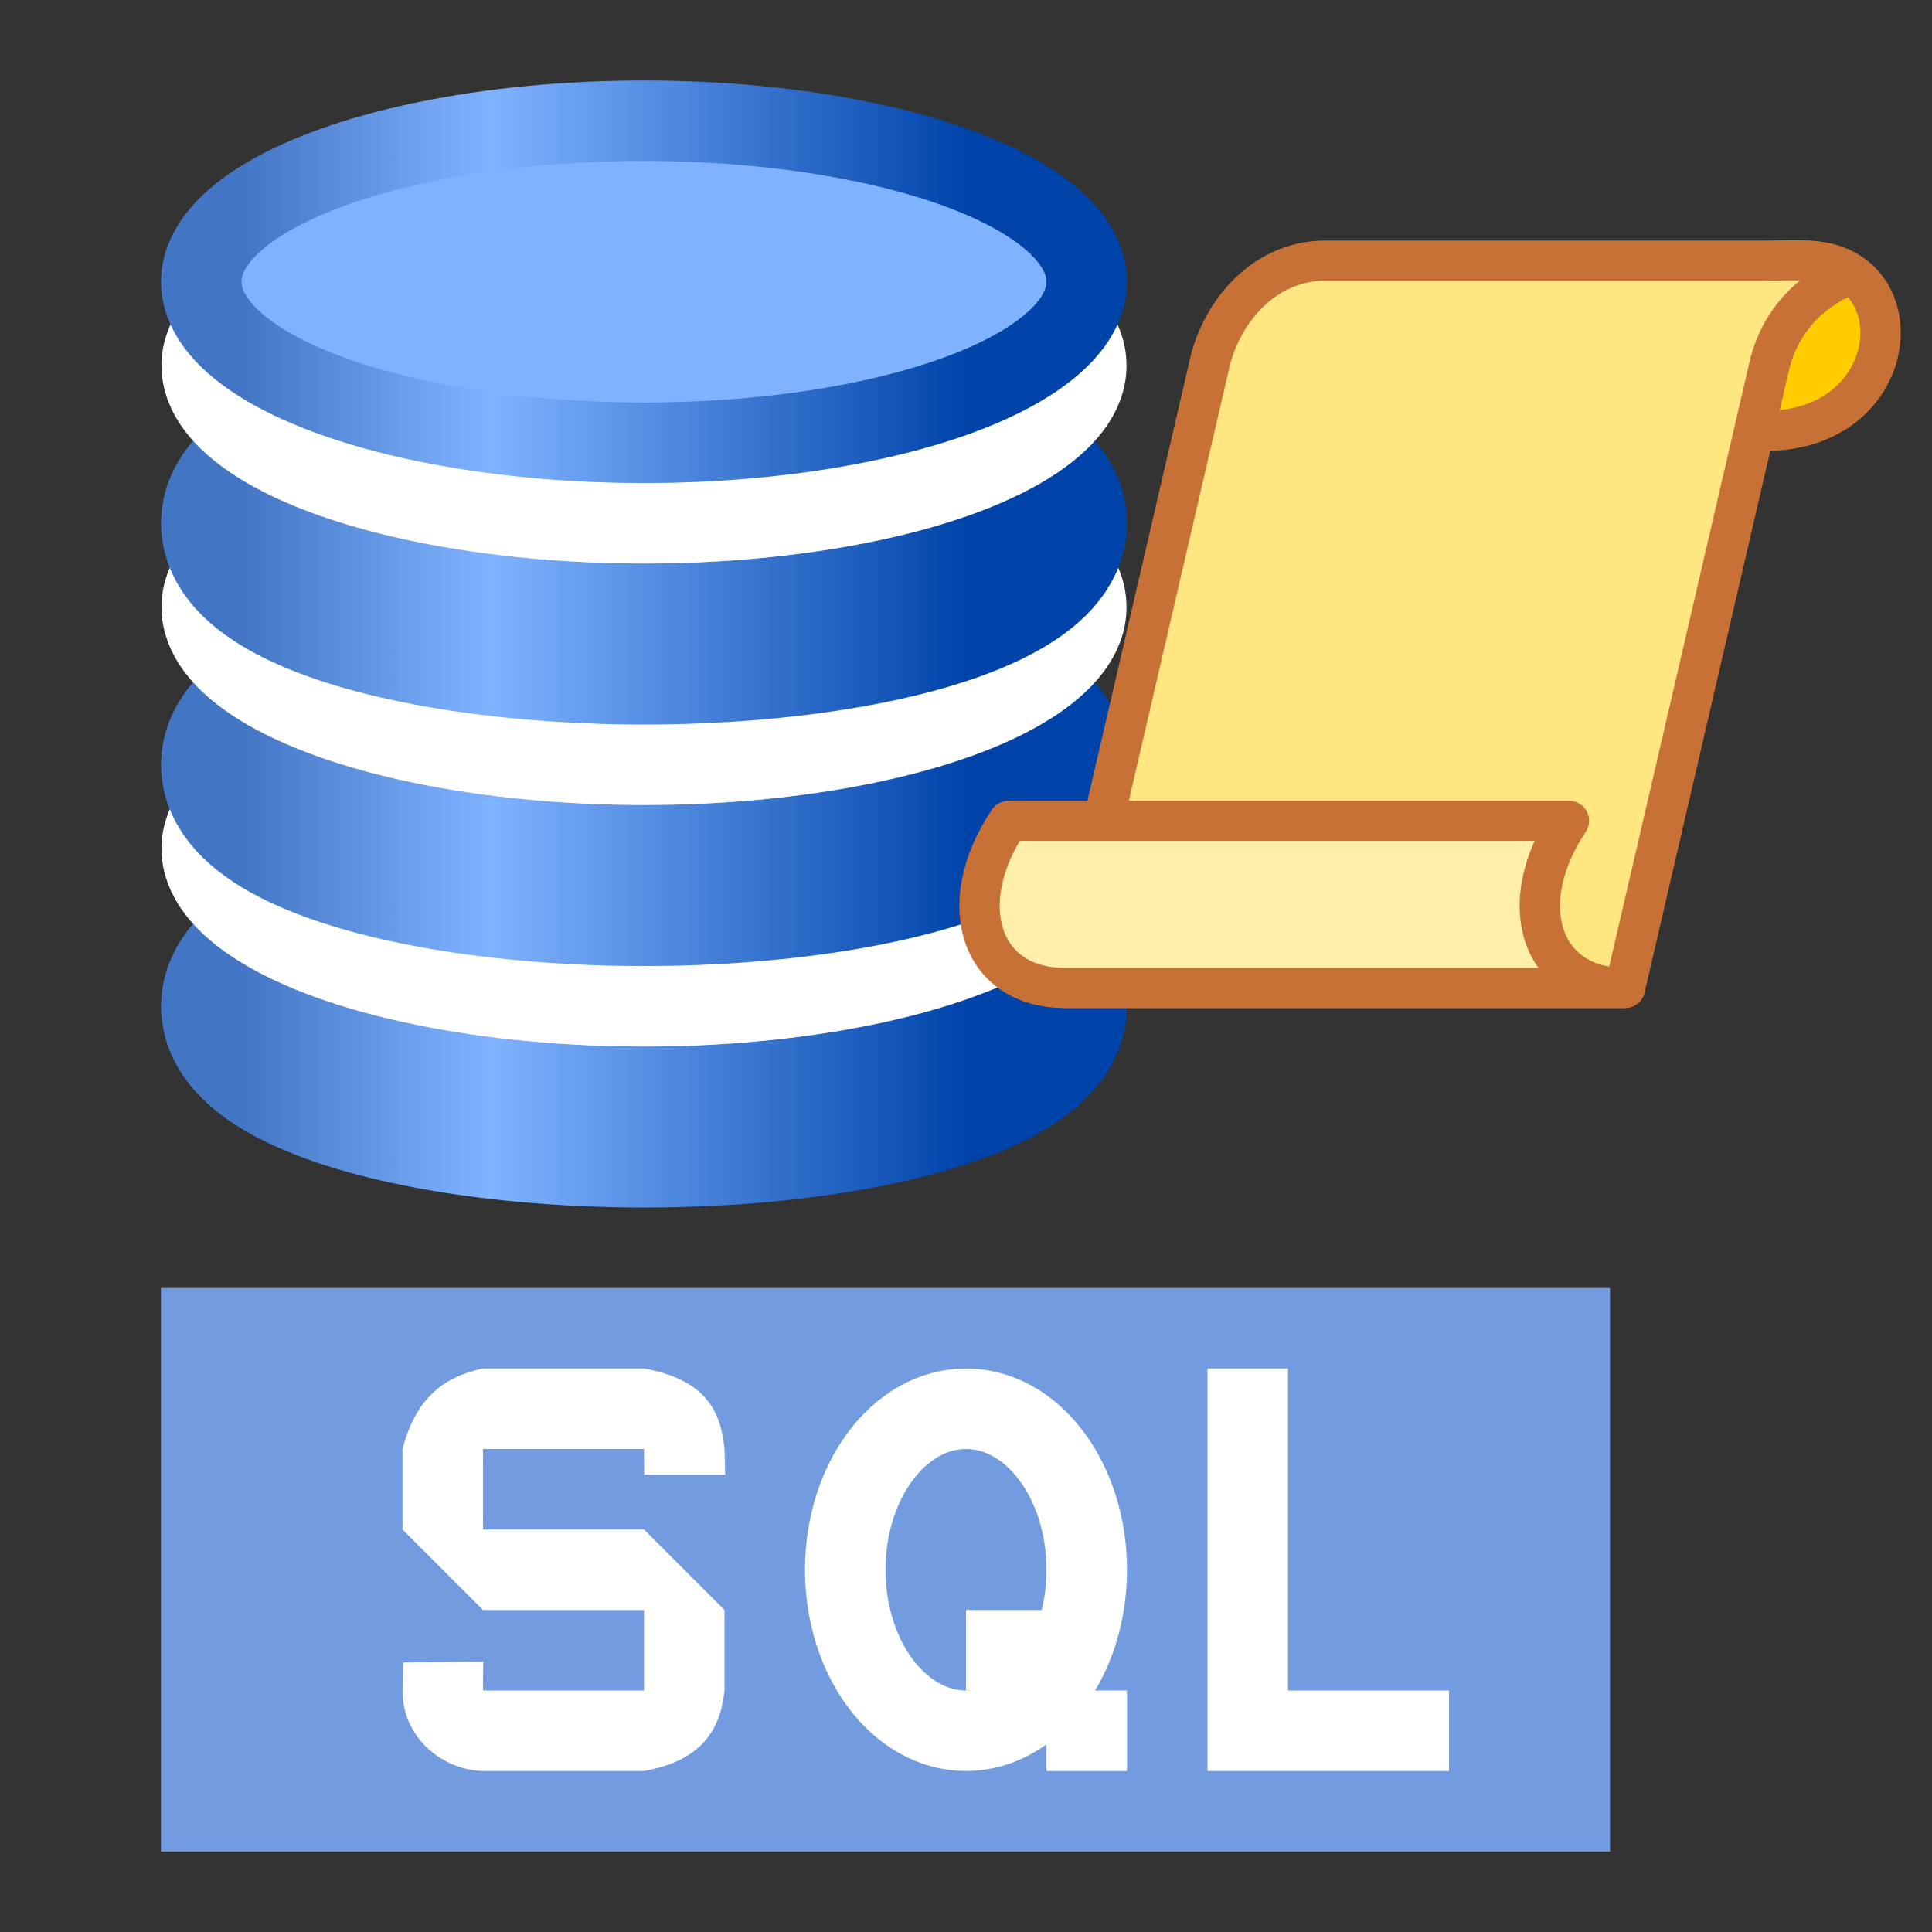
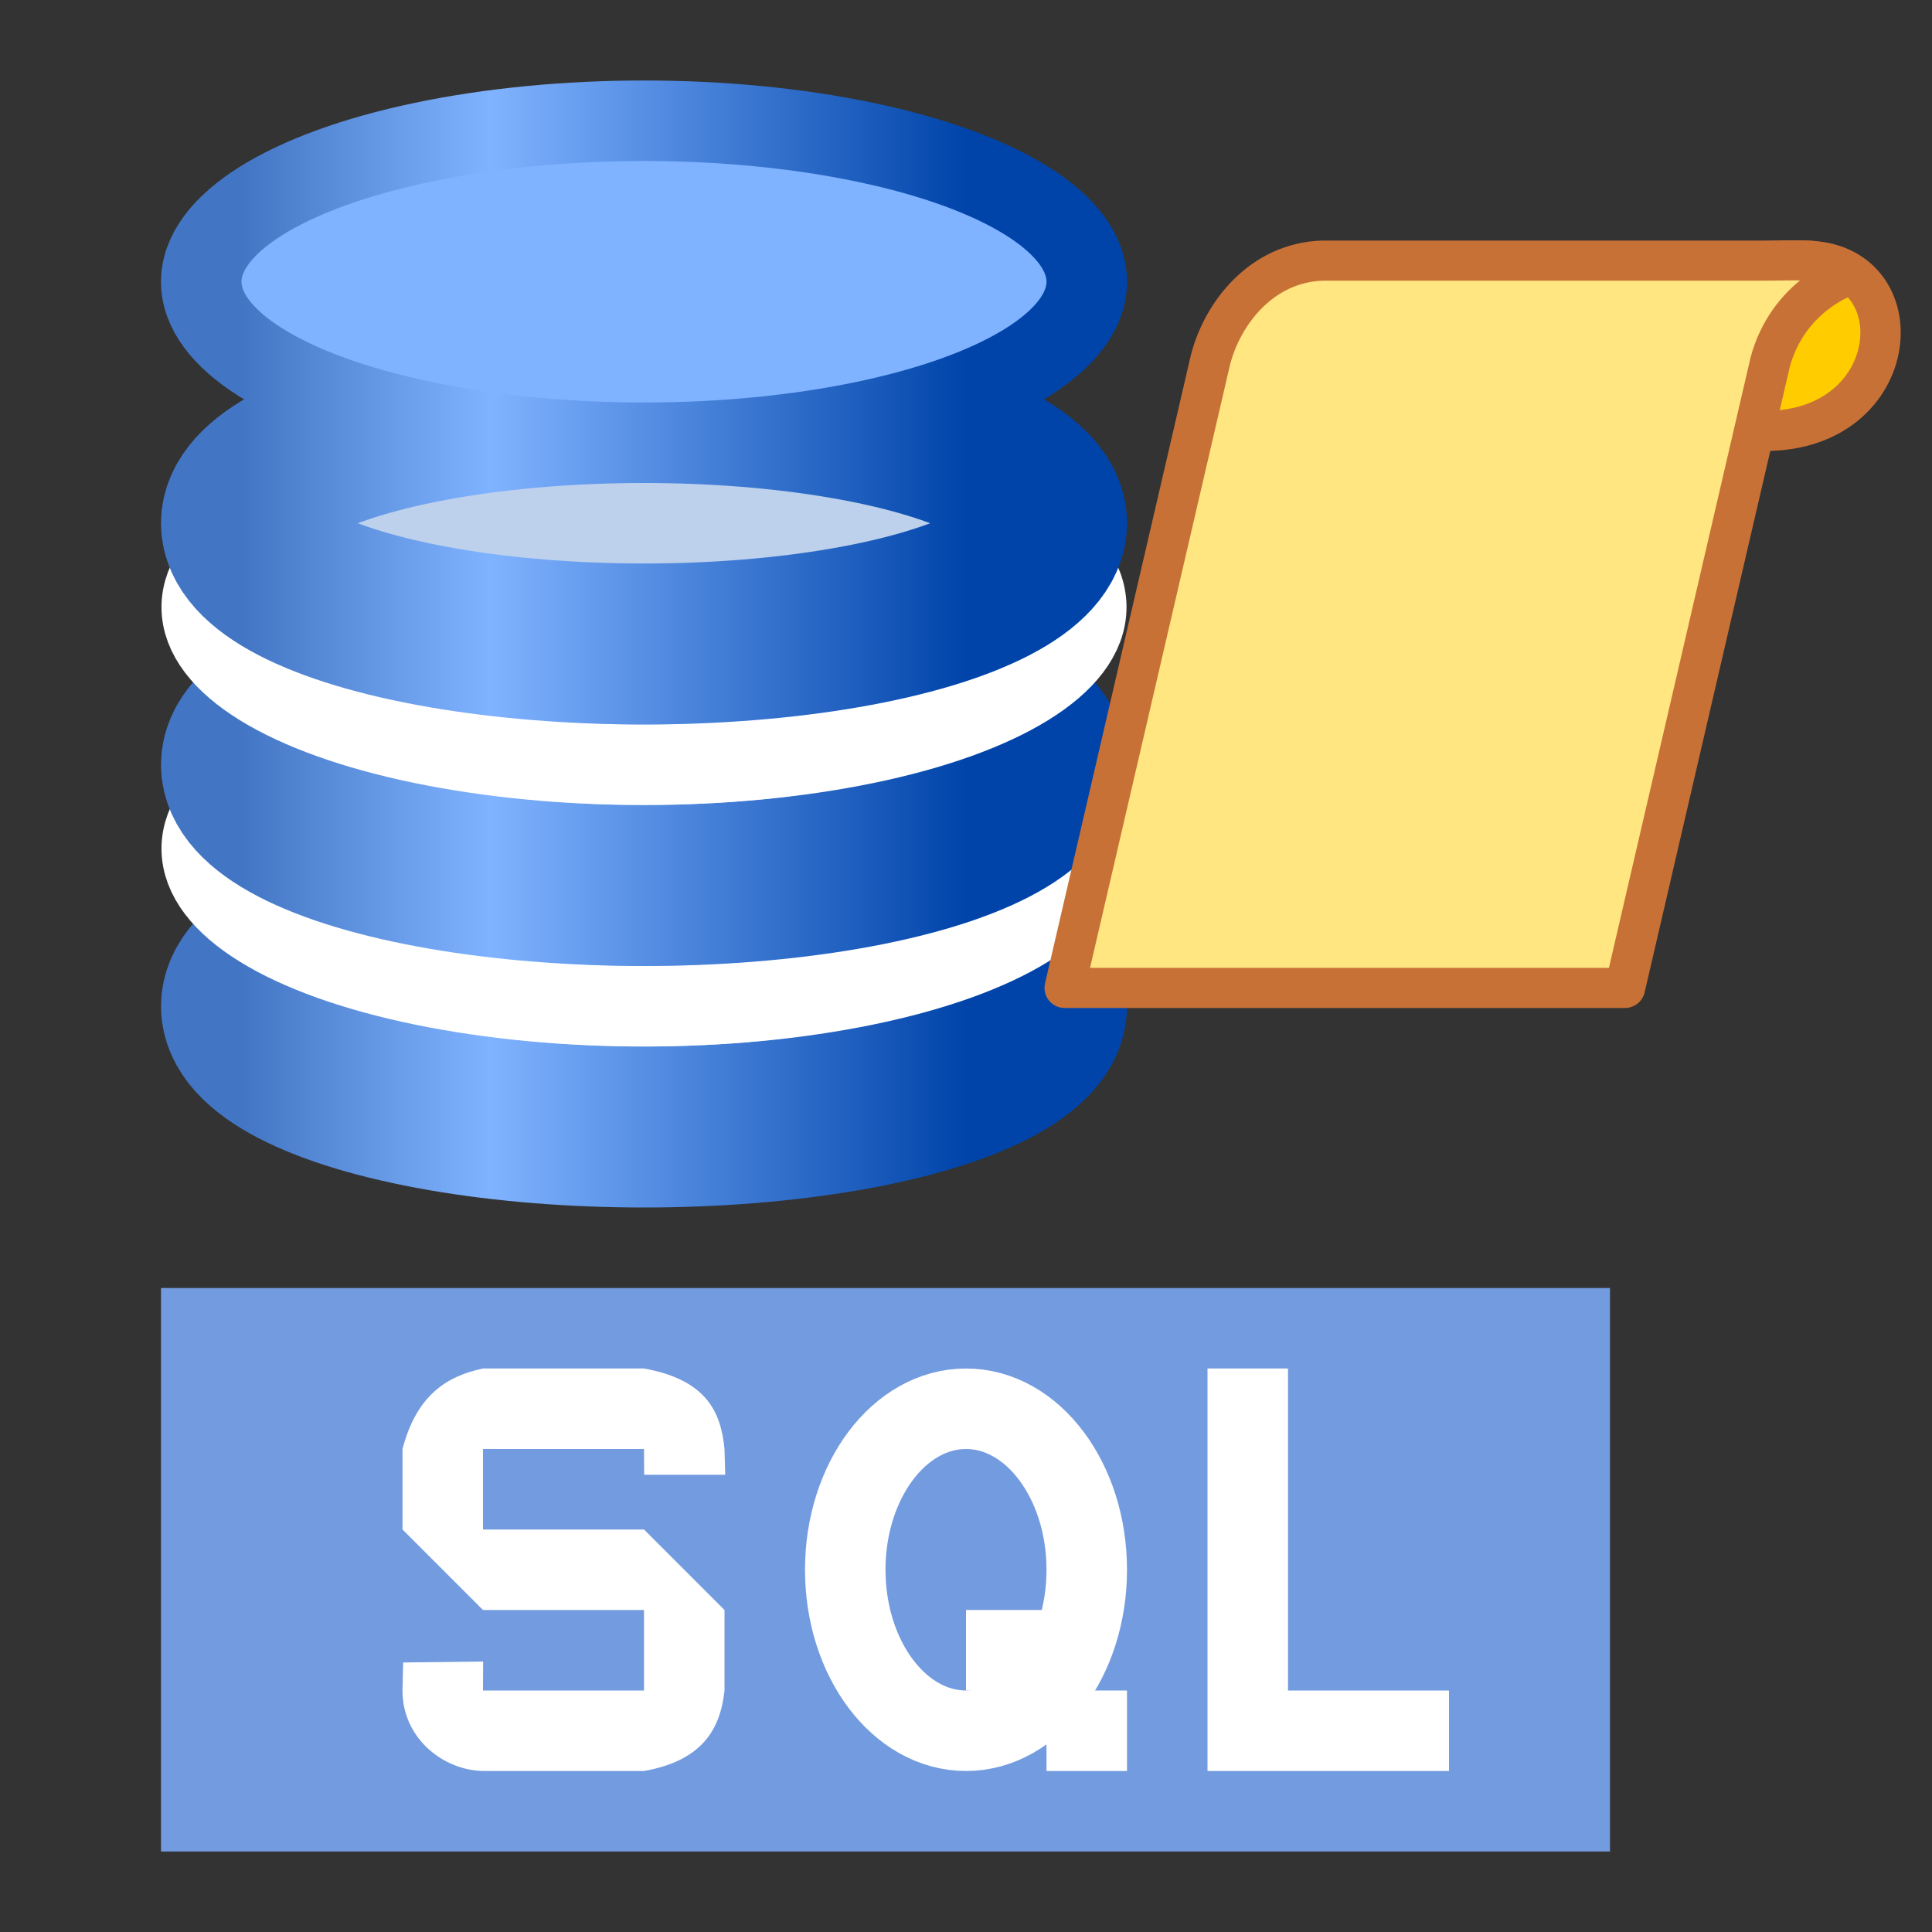
<svg xmlns="http://www.w3.org/2000/svg" xmlns:ns1="http://www.inkscape.org/namespaces/inkscape" xmlns:ns2="http://sodipodi.sourceforge.net/DTD/sodipodi-0.dtd" xmlns:xlink="http://www.w3.org/1999/xlink" width="24" height="24" viewBox="0 0 24 24" id="svg4225" version="1.1" ns1:version="0.92.2 (5c3e80d, 2017-08-06)" ns2:docname="tsqlscript.svg" ns1:export-filename="tsqlscript.png" ns1:export-xdpi="96" ns1:export-ydpi="96">
  <rect x="0" y="0" width="24" height="24" fill="#333333" stroke="none" />
  <defs id="defs4227">
    <linearGradient ns1:collect="always" id="linearGradient914">
      <stop style="stop-color:#4276c4;stop-opacity:1;" offset="0" id="stop910" />
      <stop id="stop916" offset="0.344" style="stop-color:#80b3ff;stop-opacity:1" />
      <stop style="stop-color:#0044aa;stop-opacity:1" offset="1" id="stop912" />
    </linearGradient>
    <linearGradient gradientUnits="userSpaceOnUse" y2="1035.362" x2="12" y1="1035.362" x1="3" id="linearGradient902" xlink:href="#linearGradient914" ns1:collect="always" gradientTransform="translate(5.9604645e-8,1.7382813e-5)" />
    <linearGradient gradientTransform="translate(5.9604645e-8,-3)" y2="1035.362" x2="12" y1="1035.362" x1="3" gradientUnits="userSpaceOnUse" id="linearGradient932" xlink:href="#linearGradient914" ns1:collect="always" />
    <linearGradient y2="1035.362" x2="12" y1="1035.362" x1="3" gradientTransform="translate(5.9604645e-8,-6)" gradientUnits="userSpaceOnUse" id="linearGradient936" xlink:href="#linearGradient914" ns1:collect="always" />
    <linearGradient ns1:collect="always" xlink:href="#linearGradient914" id="linearGradient875" gradientUnits="userSpaceOnUse" x1="3" y1="1035.362" x2="12" y2="1035.362" gradientTransform="translate(5.9604645e-8,1.7382813e-5)" />
  </defs>
  <ns2:namedview id="base" pagecolor="#ffffff" bordercolor="#666666" borderopacity="1.0" ns1:pageopacity="0.0" ns1:pageshadow="2" ns1:zoom="30.212721" ns1:cx="7.3870718" ns1:cy="12.530555" ns1:document-units="px" ns1:current-layer="g870" showgrid="true" ns1:snap-bbox="true" ns1:bbox-paths="true" ns1:bbox-nodes="true" ns1:snap-bbox-edge-midpoints="true" ns1:snap-bbox-midpoints="true" ns1:object-paths="true" ns1:snap-intersection-paths="true" ns1:object-nodes="true" ns1:snap-smooth-nodes="true" ns1:snap-midpoints="true" ns1:snap-object-midpoints="true" ns1:snap-center="true" units="px" ns1:window-width="1920" ns1:window-height="1137" ns1:window-x="-8" ns1:window-y="-8" ns1:window-maximized="1" showguides="true" ns1:guide-bbox="true" ns1:snap-grids="true">
    <ns1:grid type="xygrid" id="grid4241" spacingx="0.5" spacingy="0.5" empspacing="2" />
  </ns2:namedview>
  <g ns1:label="Ebene 1" ns1:groupmode="layer" id="layer1" transform="translate(0,-1028.362)">
    <rect style="opacity:1;fill:#739bdf;fill-opacity:1;fill-rule:evenodd;stroke:none;stroke-width:1;stroke-linecap:round;stroke-linejoin:round;stroke-miterlimit:4;stroke-dasharray:none;stroke-dashoffset:0;stroke-opacity:1;paint-order:normal" id="rect951" width="18" height="7" x="2" y="1044.362" />
    <g id="g898">
      <ellipse ry="1.5" rx="5" cy="1040.862" cx="8" id="ellipse880" style="opacity:1;fill:#bdd1ec;fill-opacity:1;fill-rule:evenodd;stroke:url(#linearGradient875);stroke-width:2;stroke-linecap:round;stroke-linejoin:round;stroke-miterlimit:4;stroke-dasharray:none;stroke-dashoffset:0;stroke-opacity:1;paint-order:normal" />
      <ellipse ry="1.958" rx="5.494" cy="1038.904" cx="8" id="ellipse878" style="opacity:1;fill:#bdd1ec;fill-opacity:1;fill-rule:evenodd;stroke:#ffffff;stroke-width:1;stroke-linecap:round;stroke-linejoin:round;stroke-miterlimit:4;stroke-dasharray:none;stroke-dashoffset:0;stroke-opacity:1;paint-order:normal" />
      <ellipse style="opacity:1;fill:#bdd1ec;fill-opacity:1;fill-rule:evenodd;stroke:url(#linearGradient932);stroke-width:2;stroke-linecap:round;stroke-linejoin:round;stroke-miterlimit:4;stroke-dasharray:none;stroke-dashoffset:0;stroke-opacity:1;paint-order:normal" id="ellipse930" cx="8" cy="1037.862" rx="5" ry="1.5" />
      <ellipse style="opacity:1;fill:#bdd1ec;fill-opacity:1;fill-rule:evenodd;stroke:#ffffff;stroke-width:1;stroke-linecap:round;stroke-linejoin:round;stroke-miterlimit:4;stroke-dasharray:none;stroke-dashoffset:0;stroke-opacity:1;paint-order:normal" id="ellipse874" cx="8" cy="1035.904" rx="5.494" ry="1.958" />
      <ellipse ry="1.5" rx="5" cy="1034.862" cx="8" id="ellipse934" style="opacity:1;fill:#bdd1ec;fill-opacity:1;fill-rule:evenodd;stroke:url(#linearGradient936);stroke-width:2;stroke-linecap:round;stroke-linejoin:round;stroke-miterlimit:4;stroke-dasharray:none;stroke-dashoffset:0;stroke-opacity:1;paint-order:normal" />
-       <ellipse ry="1.958" rx="5.494" cy="1032.904" cx="8" id="ellipse858" style="opacity:1;fill:#bdd1ec;fill-opacity:1;fill-rule:evenodd;stroke:#ffffff;stroke-width:1;stroke-linecap:round;stroke-linejoin:round;stroke-miterlimit:4;stroke-dasharray:none;stroke-dashoffset:0;stroke-opacity:1;paint-order:normal" />
      <ellipse style="opacity:1;fill:#80b3ff;fill-opacity:1;fill-rule:evenodd;stroke:url(#linearGradient902);stroke-width:1;stroke-linecap:round;stroke-linejoin:round;stroke-miterlimit:4;stroke-dasharray:none;stroke-dashoffset:0;stroke-opacity:1;paint-order:normal" id="ellipse868" cx="8" cy="1031.862" rx="5.5" ry="2" />
    </g>
    <path style="font-style:normal;font-variant:normal;font-weight:bold;font-stretch:normal;font-size:medium;line-height:25px;font-family:Arial;-inkscape-font-specification:'Arial Bold';letter-spacing:0px;word-spacing:0px;fill:#ffffff;fill-opacity:1;stroke:none;stroke-width:1px;stroke-linecap:butt;stroke-linejoin:miter;stroke-opacity:1" ns2:nodetypes="ccccccccccccccccccccccc" ns1:connector-curvature="0" id="path915" d="M 5.008,1049.014 6.002,1049.002 6,1049.362 h 2 v -1 H 6 l -1,-1 v -1 c 0.178,-0.678 0.559,-0.907 1,-1 h 2 c 0.774,0.139 0.956,0.539 1,1 l 0.009,0.32 H 8.002 L 8,1046.362 H 6 v 1 h 2 l 1,1 v 1 c -0.051,0.48 -0.275,0.871 -1,1 H 6 c -0.502,-0.01 -1.002,-0.414 -1,-1 z" />
    <path style="font-style:normal;font-variant:normal;font-weight:bold;font-stretch:normal;font-size:medium;line-height:25px;font-family:Arial;-inkscape-font-specification:'Arial Bold';letter-spacing:0px;word-spacing:0px;fill:#ffffff;fill-opacity:1;stroke:none;stroke-width:1px;stroke-linecap:butt;stroke-linejoin:miter;stroke-opacity:1" ns2:nodetypes="ccccccc" ns1:connector-curvature="0" id="path919" d="m 15,1050.362 v -5 h 1 v 4 h 2 v 1 z" />
    <ellipse style="opacity:1;fill:none;fill-opacity:1;fill-rule:evenodd;stroke:#ffffff;stroke-width:1;stroke-linecap:round;stroke-linejoin:round;stroke-miterlimit:4;stroke-dasharray:none;stroke-dashoffset:0;stroke-opacity:1;paint-order:normal" id="path927" cx="12" cy="1047.862" rx="1.5" ry="2" />
    <rect style="opacity:1;fill:#ffffff;fill-opacity:1;fill-rule:evenodd;stroke:none;stroke-width:1;stroke-linecap:round;stroke-linejoin:round;stroke-miterlimit:4;stroke-dasharray:none;stroke-dashoffset:0;stroke-opacity:1;paint-order:normal" id="rect929" width="1" height="1" x="13" y="1049.362" />
    <rect y="1048.362" x="12" height="1" width="1" id="rect931" style="opacity:1;fill:#ffffff;fill-opacity:1;fill-rule:evenodd;stroke:none;stroke-width:1;stroke-linecap:round;stroke-linejoin:round;stroke-miterlimit:4;stroke-dasharray:none;stroke-dashoffset:0;stroke-opacity:1;paint-order:normal" />
    <g id="g870" transform="matrix(0.696,0,0,0.692,-0.976,346.231)" style="stroke-width:1.44">
      <g id="g881">
        <path ns2:nodetypes="cc" ns1:connector-curvature="0" id="path868" d="m 33.618,990.418 c 2,0 1.787,3.056 -0.713,3.056" style="fill:#ffcc00;fill-opacity:1;fill-rule:evenodd;stroke:#c87137;stroke-width:0.72;stroke-linecap:round;stroke-linejoin:round;stroke-miterlimit:4;stroke-dasharray:none;stroke-opacity:1" />
        <path ns2:nodetypes="cccccccc" ns1:connector-curvature="0" id="path864" d="m 20.405,1003.473 h 10 l 2.591,-11.229 c 0.316,-1.188 1.34,-1.538 1.34,-1.538 -0.718,-0.289 -0.114,-0.308 -1.436,-0.289 l -7.898,2e-5 c -1.082,0.037 -1.78,0.941 -1.995,1.781 z" style="fill:#ffe680;fill-opacity:1;fill-rule:evenodd;stroke:#c87137;stroke-width:0.72;stroke-linecap:butt;stroke-linejoin:round;stroke-miterlimit:4;stroke-dasharray:none;stroke-opacity:1" />
-         <path ns2:nodetypes="scccs" ns1:connector-curvature="0" id="path866" d="m 20.405,1003.473 c -1.5,0 -2,-1.5 -1,-3 h 10 c -1,1.5 -0.5,3 1,3 z" style="fill:#ffeeaa;fill-rule:evenodd;stroke:#c87137;stroke-width:0.72;stroke-linecap:butt;stroke-linejoin:round;stroke-miterlimit:4;stroke-dasharray:none;stroke-opacity:1" />
      </g>
    </g>
  </g>
</svg>